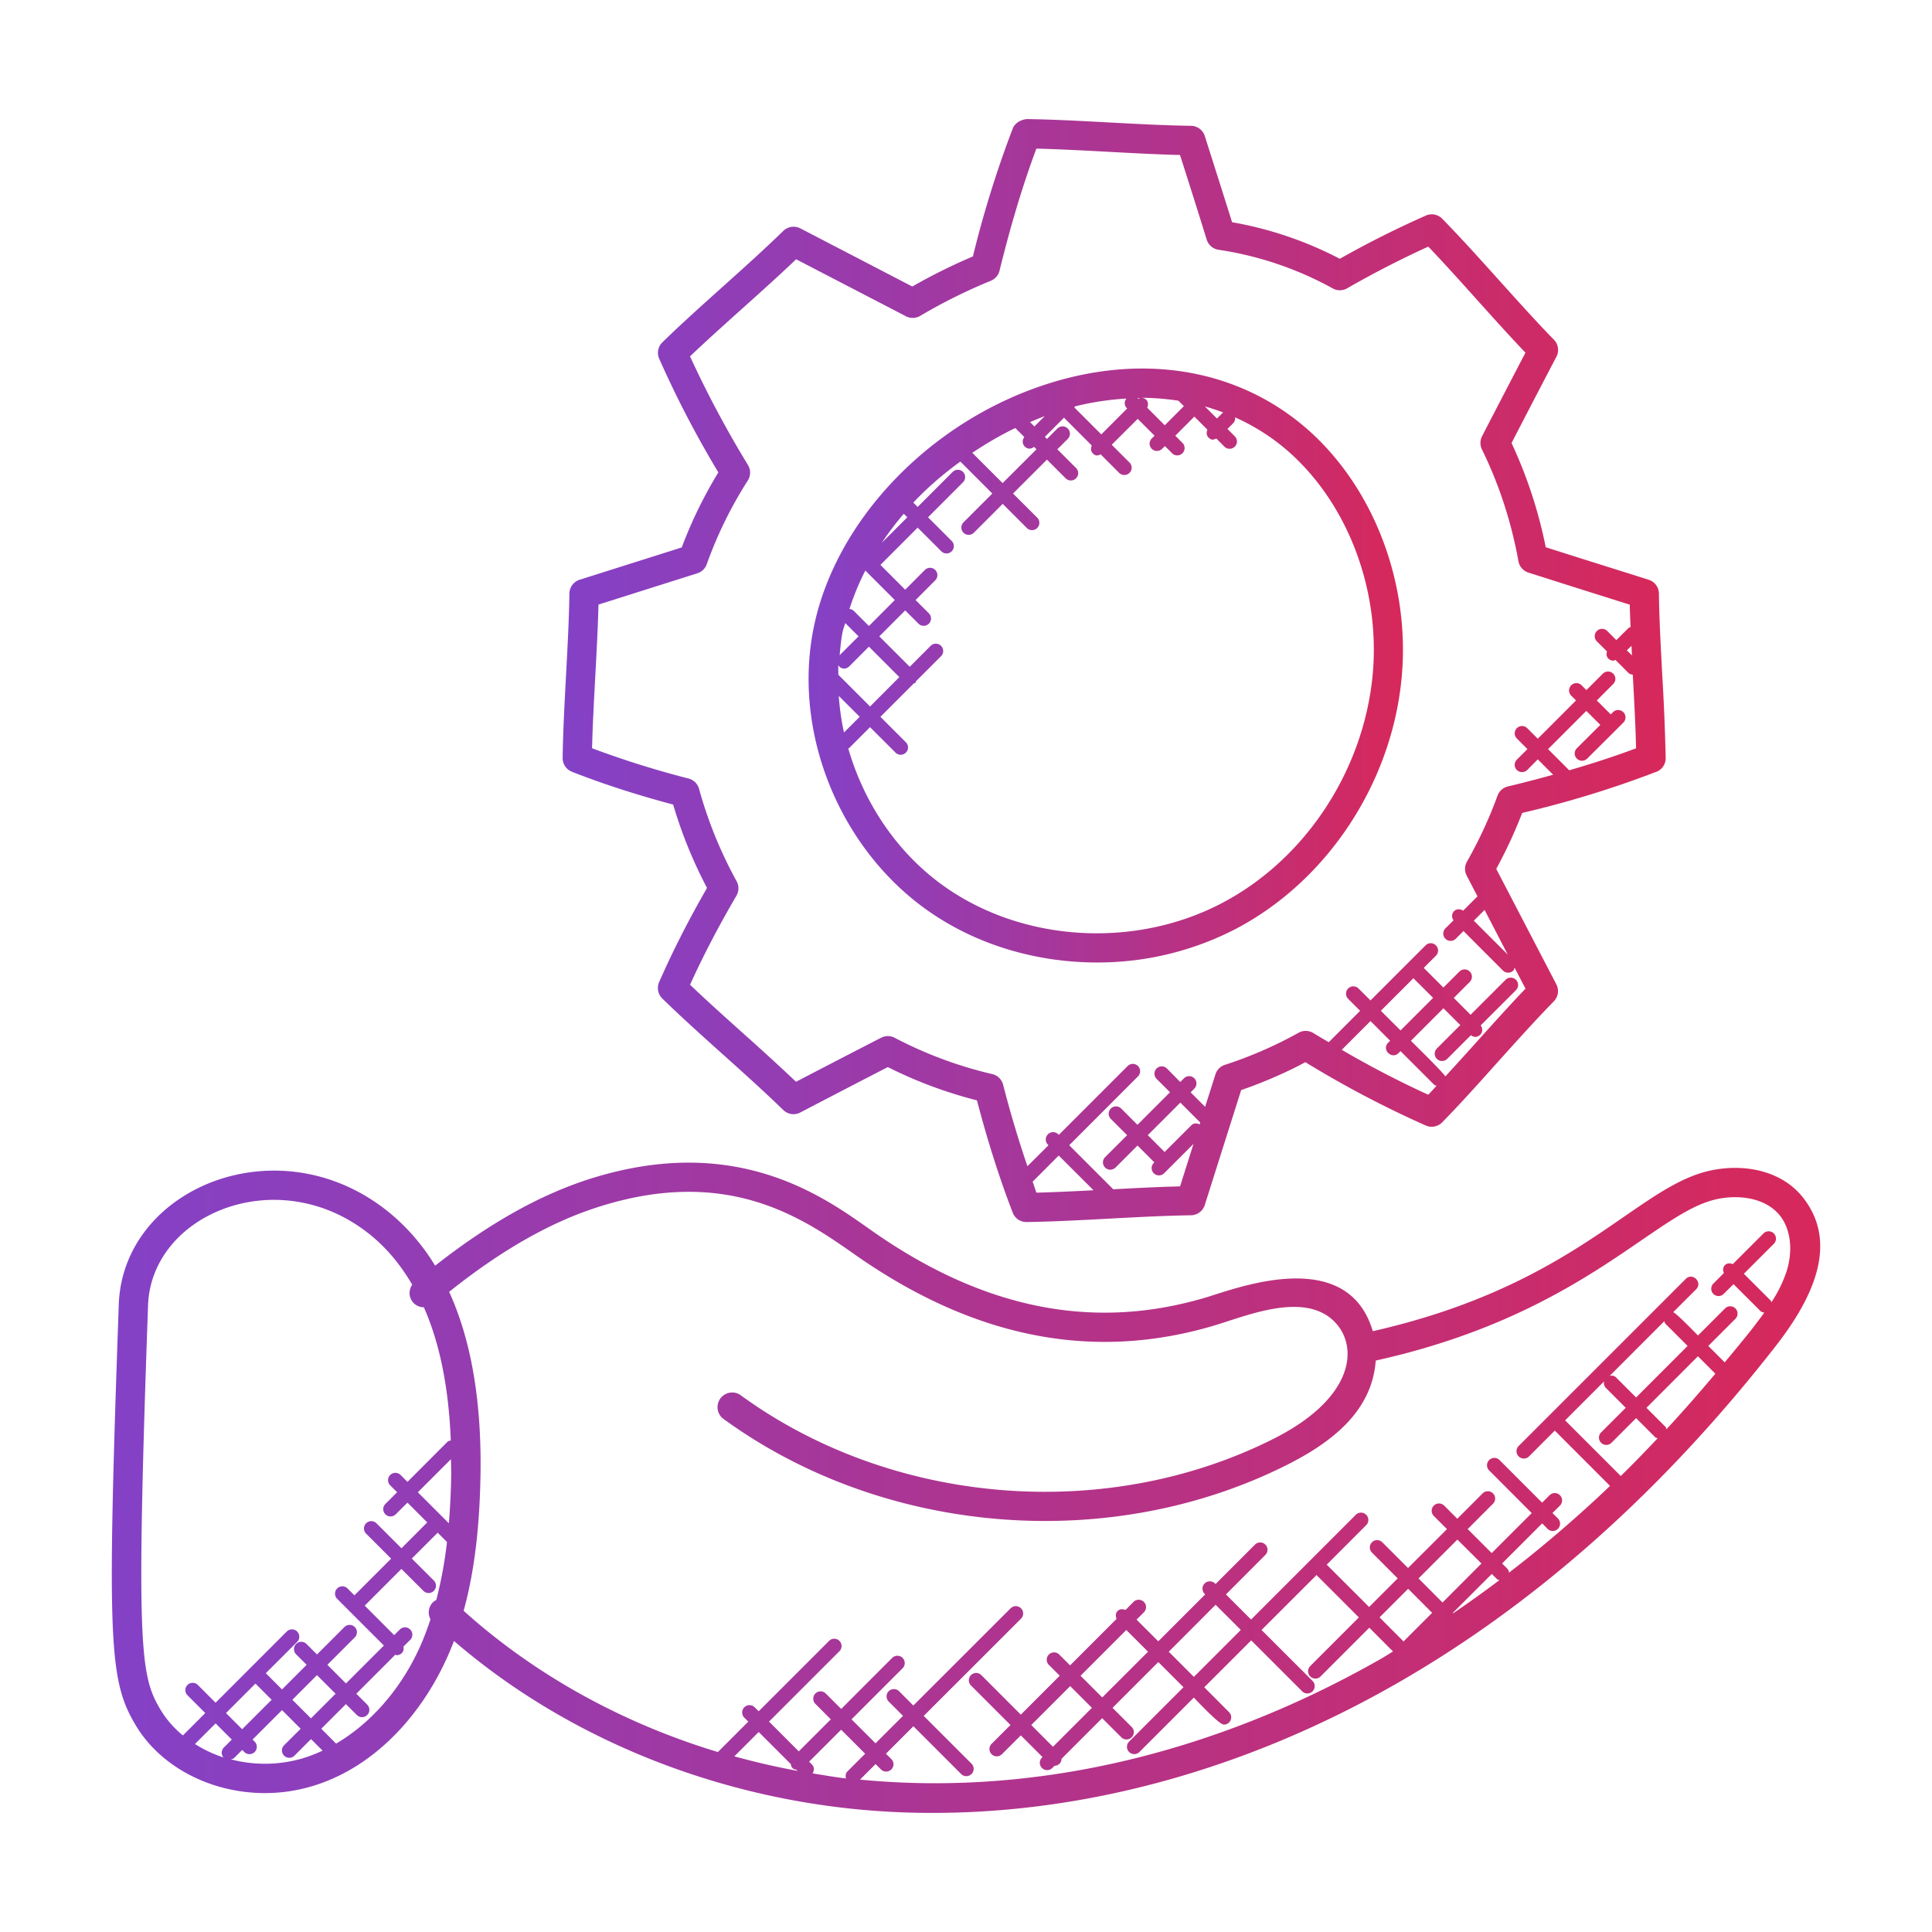
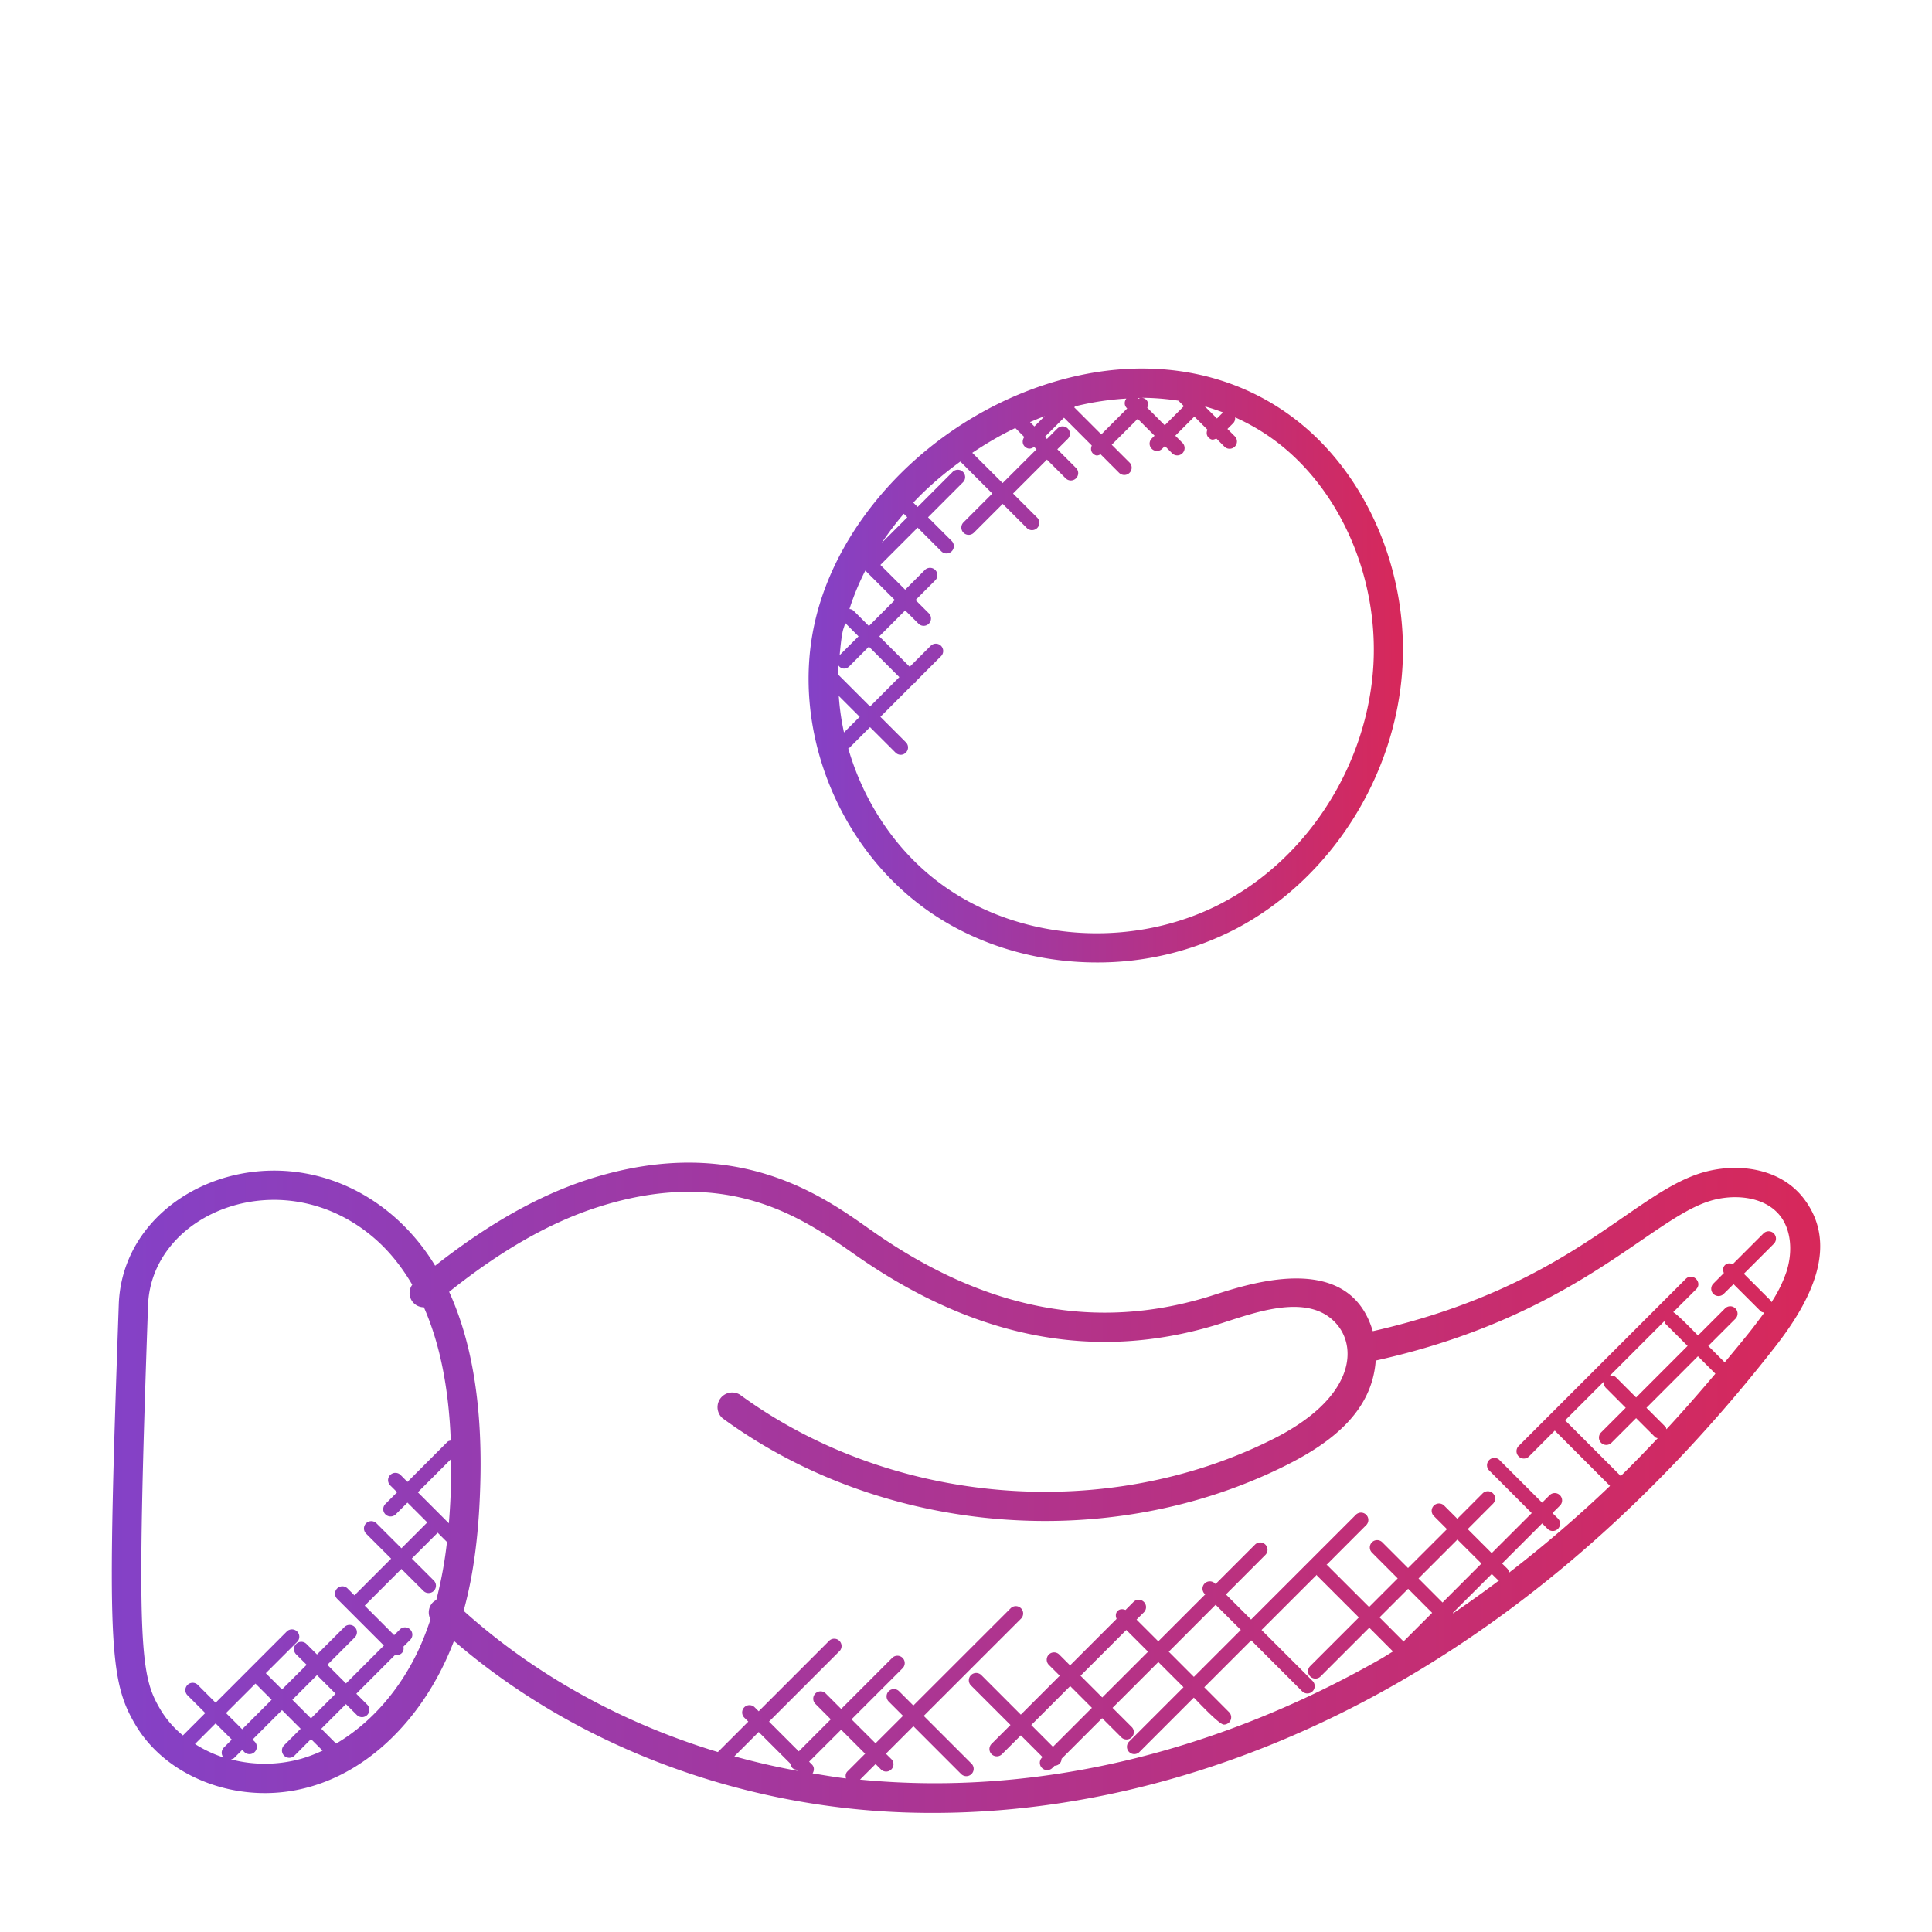
<svg xmlns="http://www.w3.org/2000/svg" width="40" height="40" fill="none">
  <path d="M27.042 8.864c-1.435-1.24-3.42-1.565-5.448-.886-2.364.79-4.267 2.783-4.735 4.957-.471 2.181.498 4.617 2.357 5.923 1.009.708 2.248 1.069 3.493 1.069a6.2 6.2 0 0 0 2.895-.705c1.958-1.037 3.306-3.166 3.433-5.424.105-1.886-.659-3.777-1.995-4.934Zm-1.847-.2-.25-.25c.13.037.257.079.383.127-.004.003-.01.001-.013.005l-.12.119Zm-.797-.368.113.113-.396.396-.363-.364c.024-.056.024-.12-.021-.165a.15.15 0 0 0-.097-.04h.008c.258.001.51.023.756.06Zm-2.157.137.019-.02a5.8 5.8 0 0 1 1.06-.161c-.045.059-.047.14.007.195l.01.01-.536.537-.56-.56Zm1.31-.192.06-.002c-.016.002-.03.011-.044.018l-.016-.016Zm-1.921.375-.214.213-.09-.09c.1-.042.2-.086.304-.123Zm-.609.246.186.186c-.044.06-.046.142.008.196.05.05.12.064.195.008l.05.05-.702.7-.628-.627c.285-.19.58-.365.891-.513Zm-3.655 5.546.433.433-.325.324a5.176 5.176 0 0 1-.108-.757Zm-.01-.439c.002-.065-.003-.13 0-.195.065.092.165.082.225.024l.409-.41.63.631-.606.608-.658-.658Zm.028-.403c.017-.169.03-.338.066-.504.013-.055.036-.108.05-.163l.275.276-.391.39Zm.29-.921a.141.141 0 0 0-.087-.036 5.2 5.2 0 0 1 .329-.796l.61.61-.536.538-.316-.316Zm1.038-2.008.073.073-.528.528a6.2 6.2 0 0 1 .455-.601Zm6.608 8.05c-1.804.955-4.118.825-5.756-.326-.98-.688-1.674-1.73-2.002-2.866.006-.004.014-.002.019-.007l.432-.433.528.527a.15.15 0 0 0 .214 0 .15.15 0 0 0 0-.214l-.527-.527.69-.69c.011-.007.024-.005.034-.014.009-.01.007-.023.013-.033l.518-.518a.151.151 0 1 0-.214-.215l-.434.434-.63-.63.536-.537.282.281a.152.152 0 0 0 .215-.214l-.282-.282.414-.415a.152.152 0 0 0-.215-.214l-.414.415-.513-.513.771-.772.49.49a.151.151 0 1 0 .215-.214l-.49-.49.724-.725a.151.151 0 1 0-.215-.214l-.724.725-.09-.09c.292-.312.621-.593.974-.85l.662.662-.597.597a.151.151 0 1 0 .215.214l.597-.597.506.506a.152.152 0 0 0 .215-.214l-.507-.506.702-.702.387.387c.059.059.155.06.215 0a.15.15 0 0 0 0-.214l-.387-.387.216-.215a.151.151 0 1 0-.215-.215l-.216.216-.043-.044.396-.396.575.576c-.023.055-.023.117.021.162.067.066.109.044.163.021l.382.383c.059.058.155.06.215 0a.15.15 0 0 0 0-.214l-.368-.368.538-.536.349.349-.058.057a.15.15 0 0 0 0 .214c.06.06.156.058.215 0l.057-.057.156.156a.152.152 0 0 0 .214-.215l-.155-.155.395-.396.27.27c-.022.055-.022.118.023.163.066.066.108.044.162.021l.167.168c.06.06.156.058.215 0a.15.15 0 0 0 0-.214l-.152-.152.12-.12a.145.145 0 0 0 .038-.12c.387.173.75.4 1.077.683 1.198 1.037 1.882 2.738 1.787 4.442-.119 2.05-1.34 3.981-3.115 4.92Z" fill="url(#a)" />
-   <path d="M34.294 15.98a.303.303 0 0 0 .192-.287 45.597 45.597 0 0 0-.07-1.704c-.031-.58-.063-1.161-.07-1.7a.302.302 0 0 0-.211-.285l-.423-.134c-.57-.18-1.14-.358-1.709-.54a9.52 9.52 0 0 0-.708-2.157c.244-.475.492-.95.739-1.424l.19-.364a.302.302 0 0 0-.052-.352c-.736-.754-1.55-1.726-2.313-2.505a.302.302 0 0 0-.338-.065 20.48 20.48 0 0 0-1.782.895 7.653 7.653 0 0 0-2.23-.757c-.164-.522-.33-1.045-.496-1.567l-.069-.218a.303.303 0 0 0-.285-.211c-1.063-.015-2.318-.124-3.403-.14-.114.013-.24.075-.287.193a22.01 22.01 0 0 0-.826 2.651c-.431.183-.852.392-1.255.623L16.57 4.728a.305.305 0 0 0-.352.052c-.761.743-1.729 1.552-2.505 2.308a.303.303 0 0 0-.065.339 21.29 21.29 0 0 0 1.225 2.354 9.075 9.075 0 0 0-.758 1.553L12 12.003a.303.303 0 0 0-.211.284c-.015 1.067-.125 2.327-.14 3.404a.304.304 0 0 0 .191.287c.635.25 1.323.473 2.097.68a9.44 9.44 0 0 0 .701 1.726c-.39.678-.722 1.334-.992 1.951a.304.304 0 0 0 .066.338c.388.379.823.77 1.26 1.162.43.386.861.773 1.245 1.147.093.09.236.113.352.051.603-.315 1.206-.628 1.812-.94a9.112 9.112 0 0 0 1.846.689c.216.828.465 1.61.74 2.325a.303.303 0 0 0 .283.194h.004c1.086-.016 2.34-.125 3.404-.14a.304.304 0 0 0 .285-.211l.754-2.381c.494-.17.992-.393 1.329-.578a21.35 21.35 0 0 0 2.494 1.312c.114.05.25.024.338-.065.38-.388.77-.823 1.16-1.259.388-.431.776-.863 1.152-1.247a.303.303 0 0 0 .052-.353l-1.244-2.39a9.61 9.61 0 0 0 .537-1.158 21.17 21.17 0 0 0 2.778-.852Zm-.505-2.41-.107-.105.096-.095.01.2ZM21.38 24.465l.54-.541.72.719c-.402.021-.801.04-1.182.05-.027-.073-.051-.154-.078-.228Zm3.286-1.168-.554.554-.348-.349.674-.674.411.412-.012.04c-.057-.029-.124-.03-.171.017Zm4.904-.632a20.106 20.106 0 0 1-1.79-.93l.595-.595.407.408-.041.04c-.143.144.075.354.214.215l.042-.04.696.696c.014.014.033.013.05.02-.057.062-.115.127-.172.186Zm-.307-2.412.408.407-.674.674-.408-.407.674-.674Zm1.955-.488-.704-.703.223-.223.48.926Zm-.214-3.29c-.167.46-.38.919-.632 1.364a.302.302 0 0 0-.006.289l.224.43-.298.297c-.058-.04-.136-.041-.188.01-.052.053-.05.13-.011.19l-.167.166a.151.151 0 1 0 .214.215l.16-.16.817.818c.06.058.155.06.215 0 .017-.017.018-.04.025-.06l.227.435c-.334.348-.675.729-1.017 1.109-.215.24-.43.476-.643.708-.039-.076-.65-.675-.713-.737l.674-.674.349.348-.485.485a.151.151 0 1 0 .214.215l.491-.491a.153.153 0 0 0 .086.036.151.151 0 0 0 .107-.045c.054-.053.052-.134.009-.193l.73-.729a.152.152 0 1 0-.215-.215l-.724.724-.348-.349.331-.332a.151.151 0 1 0-.214-.214l-.332.331-.407-.407.252-.252a.15.15 0 0 0 0-.214.15.15 0 0 0-.214 0l-1.14 1.14-.248-.247a.151.151 0 1 0-.215.214l.248.248-.65.65c-.106-.063-.21-.123-.319-.19a.304.304 0 0 0-.307-.005 8.536 8.536 0 0 1-1.523.663.302.302 0 0 0-.196.196l-.214.674-.3-.3.076-.077a.151.151 0 1 0-.214-.214l-.077.077-.276-.28a.151.151 0 1 0-.214.215l.278.277-.674.674-.337-.337a.151.151 0 1 0-.214.215l.337.337-.456.455a.151.151 0 1 0 .215.215l.456-.456.348.348-.011.012a.151.151 0 1 0 .214.214l.608-.608-.278.88c-.445.01-.913.034-1.383.06l-.912-.912 1.424-1.426a.151.151 0 1 0-.214-.214l-1.425 1.425-.011-.011a.151.151 0 1 0-.215.214l.012.012-.436.434a22.366 22.366 0 0 1-.503-1.686.303.303 0 0 0-.225-.221 8.516 8.516 0 0 1-2.021-.752.296.296 0 0 0-.142-.035.312.312 0 0 0-.138.034c-.59.303-1.175.606-1.762.912a49.602 49.602 0 0 0-1.104-1.011c-.374-.336-.748-.671-1.09-.998.264-.585.586-1.203.96-1.843a.304.304 0 0 0 .004-.3 8.814 8.814 0 0 1-.778-1.913.305.305 0 0 0-.216-.213 19.603 19.603 0 0 1-1.999-.627c.023-.935.108-1.997.133-2.975l2.048-.648a.303.303 0 0 0 .194-.189 8.55 8.55 0 0 1 .85-1.732.303.303 0 0 0 .003-.32 21.871 21.871 0 0 1-1.2-2.25c.694-.66 1.514-1.358 2.197-2.01l2.274 1.18a.303.303 0 0 0 .294-.008c.464-.275.957-.52 1.463-.727a.304.304 0 0 0 .18-.208c.236-.96.487-1.79.763-2.528.952.023 2.008.108 2.974.132l.003.01c.185.58.37 1.162.55 1.743.034.11.129.191.243.209a7.023 7.023 0 0 1 2.365.8.302.302 0 0 0 .299-.002 20.287 20.287 0 0 1 1.68-.863c.642.67 1.336 1.487 2.012 2.196l-.089.17c-.27.519-.542 1.04-.81 1.561a.306.306 0 0 0-.002.272c.353.719.608 1.498.756 2.316.02.11.1.2.206.234.627.2 1.256.399 1.883.596l.215.068c.004.152.01.31.017.465-.013.007-.03.005-.041.017l-.253.252-.189-.189a.151.151 0 1 0-.214.215l.209.208c-.016.052-.013.106.027.147a.15.15 0 0 0 .108.044c.014 0 .025-.012.04-.016l.267.268a.148.148 0 0 0 .092.038l.003.055c.027.5.054.998.065 1.47-.424.159-.886.31-1.384.455l-.438-.438.792-.792.29.29-.486.484a.151.151 0 1 0 .214.214l.593-.59c0-.001.003 0 .004-.002.001 0 0-.003.002-.004l.15-.15a.151.151 0 1 0-.215-.215l-.046.046-.289-.289.34-.34a.151.151 0 1 0-.215-.214l-.34.34-.1-.1a.151.151 0 1 0-.215.214l.1.1-.792.792-.218-.218a.151.151 0 1 0-.215.214l.219.219-.219.219a.15.15 0 0 0 0 .214.154.154 0 0 0 .215 0l.218-.22.318.318c-.3.083-.61.165-.939.243a.306.306 0 0 0-.213.192Z" fill="url(#b)" />
  <path d="M37.344 24.813c-.508-.662-1.434-.741-2.126-.527-1.459.453-2.735 2.353-6.796 3.275-.53-1.798-2.855-.875-3.463-.696-2.206.656-4.475.313-6.868-1.356-.93-.648-2.766-2.093-5.889-1.098-1.05.336-2.101.936-3.193 1.794a4.328 4.328 0 0 0-.819-.989c-2.268-2.013-5.644-.68-5.731 1.791-.247 6.996-.204 7.78.349 8.71.524.88 1.58 1.407 2.675 1.407 1.784 0 3.246-1.382 3.916-3.15 2.463 2.127 5.807 3.42 9.287 3.549 3.551.131 7.067-.867 10.18-2.639 2.884-1.64 5.536-3.993 7.881-6.993.753-.961 1.337-2.113.597-3.078ZM3.329 35.407c-.422-.708-.518-1.21-.264-8.38.068-1.947 2.834-3.036 4.723-1.358.29.258.537.571.747.93a.295.295 0 0 0 .241.467c.33.748.515 1.67.557 2.758-.024.006-.049.009-.068.027l-.829.83-.142-.143a.151.151 0 1 0-.215.215l.143.142-.243.243a.151.151 0 1 0 .215.214l.242-.242.41.41-.534.535-.518-.517a.151.151 0 1 0-.214.214l.518.518-.76.76-.143-.143a.151.151 0 1 0-.214.215l.967.967-.785.785-.385-.386.567-.567a.151.151 0 1 0-.214-.215l-.568.568-.218-.218a.151.151 0 1 0-.214.215l.218.217-.51.51-.336-.336.649-.648a.151.151 0 1 0-.215-.215l-1.473 1.474-.368-.368a.151.151 0 1 0-.214.214l.368.368-.463.463a2.04 2.04 0 0 1-.458-.523Zm5.322-4.511.686-.686c.001.128.007.25.004.383-.007.336-.023.648-.048.945l-.642-.642Zm-1.703 4.171-.51.51-.385-.385.51-.51.385.385Zm-2.321 1.319a2.562 2.562 0 0 1-.59-.278l.427-.427.335.335-.167.168a.15.15 0 0 0-.005.202Zm.052-.919.61-.61.335.335-.61.61-.335-.335Zm1.569.943a2.784 2.784 0 0 1-1.467.016c.023-.008.048-.01.066-.028l.168-.168.043.043a.15.15 0 1 0 .215-.214l-.044-.043.61-.61.386.386-.343.342a.151.151 0 1 0 .215.215l.342-.343.24.239a3.14 3.14 0 0 1-.431.165Zm.71-.311-.306-.307.51-.51.227.226a.15.15 0 0 0 .107.044.152.152 0 0 0 .107-.259l-.226-.226.808-.809c.01.002.017.011.027.011a.151.151 0 0 0 .107-.044c.037-.037.043-.086.034-.134l.132-.132a.152.152 0 1 0-.214-.215l-.11.11-.61-.611.76-.76.456.455a.15.15 0 0 0 .108.044.152.152 0 0 0 .107-.259l-.456-.455.536-.535.192.192a8.625 8.625 0 0 1-.221 1.202.298.298 0 0 0-.075.052.3.3 0 0 0-.045.347c-.066.2-.14.395-.223.58-.395.871-1.015 1.574-1.731 1.993Zm10.558.722c-.232-.027-.461-.068-.692-.105.036-.058.038-.132-.013-.183l-.059-.059.663-.662.497.497-.367.367c-.04.04-.043.094-.029.145Zm-1.143-.297c.005.03.011.059.034.081.022.023.052.029.08.034l.025.025a15.22 15.22 0 0 1-1.308-.301l.504-.504.665.665Zm14.621-3.83c.014.014.033.014.05.021a24.2 24.2 0 0 1-.956.685l-.008-.008.806-.805.108.107Zm-1.128.484-.497-.498.805-.805.498.496-.806.807Zm-.215.214-.58.58c-.004.004-.003.012-.007.017l-.502-.503.592-.592.497.498Zm3.905-2.833-1.152-1.152.806-.806a.146.146 0 0 0 .035.131l.414.415-.51.51a.151.151 0 1 0 .215.214l.51-.51.393.393c.015.016.035.016.054.023-.252.266-.506.53-.765.782Zm.902-3.205c.007.017.006.036.02.05l.462.462-1.066 1.067-.415-.415c-.036-.036-.083-.042-.13-.034l1.129-1.13Zm.023 2.186-.393-.393 1.066-1.067.361.361c-.333.395-.67.78-1.013 1.15-.007-.018-.007-.037-.02-.051Zm1.227-1.334-.34-.34.562-.562a.151.151 0 1 0-.215-.214l-.56.56c-.065-.064-.434-.449-.513-.483l.475-.474c.14-.14-.072-.357-.215-.215l-3.46 3.46a.152.152 0 1 0 .215.215l.533-.534 1.144 1.145a26.093 26.093 0 0 1-2.092 1.797.136.136 0 0 0-.034-.083l-.109-.108.83-.83.112.113a.151.151 0 1 0 .214-.215l-.113-.112.155-.154a.151.151 0 1 0-.215-.215l-.154.154-.889-.889a.152.152 0 0 0-.214.215l.888.89-.829.828-.497-.497.524-.525a.151.151 0 1 0-.215-.214l-.524.525-.272-.272a.151.151 0 1 0-.214.215l.272.272-.806.805-.533-.533a.151.151 0 1 0-.214.214l.533.534-.592.592-.866-.865c-.004-.005-.012-.004-.016-.007l.822-.823a.151.151 0 1 0-.215-.214l-2.169 2.169-.52-.52.816-.818a.151.151 0 1 0-.214-.214l-.817.817-.012-.012a.151.151 0 1 0-.214.215l.012.011-.972.972-.45-.45.152-.151a.152.152 0 1 0-.215-.215l-.166.167c-.055-.024-.118-.024-.163.02-.045.046-.045.109-.021.164l-.963.963-.225-.225a.151.151 0 1 0-.214.215l.225.224-.806.806-.817-.818a.151.151 0 1 0-.215.214l.818.818-.391.39a.151.151 0 1 0 .214.215l.391-.39.45.45-.012.01a.151.151 0 1 0 .215.215l.046-.046a.148.148 0 0 0 .102-.042.15.15 0 0 0 .043-.103l.84-.84.407.406a.152.152 0 0 0 .214-.214l-.406-.406.948-.948.521.521-1.126 1.126a.151.151 0 1 0 .214.215l1.126-1.126c.076.076.524.559.621.559a.151.151 0 0 0 .107-.259l-.512-.514.972-.971 1.055 1.055a.152.152 0 0 0 .215-.215l-1.056-1.055 1.143-1.142c.003.005.002.011.006.016l.866.866-1.007 1.007a.151.151 0 1 0 .214.215L28.35 33.7l.491.492c-.091.054-.181.113-.273.165-3.282 1.867-7.01 2.852-10.762 2.488l.322-.322.111.111c.059.059.155.06.215 0a.15.15 0 0 0 0-.214l-.112-.111.569-.569.988.989c.059.059.155.06.215 0a.15.15 0 0 0 0-.214l-.989-.989 2.014-2.013a.151.151 0 1 0-.215-.215l-2.014 2.013-.296-.296a.151.151 0 1 0-.214.214l.296.296-.569.568-.497-.496 1.057-1.057a.151.151 0 1 0-.215-.215l-1.056 1.057-.32-.32a.151.151 0 1 0-.214.215l.319.32-.663.663-.616-.616 1.467-1.467a.152.152 0 0 0-.214-.214l-1.467 1.467-.083-.082a.151.151 0 1 0-.215.214l.083.082-.63.63c-1.986-.6-3.798-1.604-5.264-2.924.213-.773.325-1.656.348-2.744.033-1.556-.185-2.846-.648-3.86 1.065-.85 2.08-1.436 3.088-1.757 2.735-.874 4.303.28 5.357 1.017 2.509 1.747 4.963 2.159 7.387 1.44.703-.209 1.957-.752 2.562-.01.425.524.292 1.536-1.32 2.35-3.471 1.751-7.914 1.386-11.054-.911a.304.304 0 0 0-.358.489c1.92 1.405 4.301 2.126 6.679 2.126 1.73 0 3.46-.383 5.008-1.163.933-.47 1.76-1.112 1.835-2.158 4.124-.914 5.665-2.916 6.916-3.303.474-.149 1.135-.113 1.464.316.214.28.262.721.123 1.151a2.72 2.72 0 0 1-.311.629c-.006-.01-.004-.024-.013-.033l-.557-.557.62-.62a.151.151 0 1 0-.214-.215l-.635.635c-.055-.023-.118-.024-.163.022-.046.045-.045.108-.022.163l-.215.216a.151.151 0 1 0 .213.214l.202-.2.557.556c.021.022.051.028.08.033-.083.114-.169.228-.257.342-.184.234-.374.46-.562.687Zm-10.018 5.54-.972.972-.52-.521.97-.972.522.521Zm-3.89 2.419-.449-.45.806-.806.45.45-.806.806Zm.571-1.47.948-.948.45.45-.948.947-.45-.45Z" fill="url(#c)" />
  <defs>
    <linearGradient id="a" x1="16.741" y1="13.778" x2="29.047" y2="13.778" gradientUnits="userSpaceOnUse">
      <stop stop-color="#8441C7" />
      <stop offset="1" stop-color="#D7285A" />
    </linearGradient>
    <linearGradient id="b" x1="11.65" y1="13.883" x2="34.486" y2="13.883" gradientUnits="userSpaceOnUse">
      <stop stop-color="#8441C7" />
      <stop offset="1" stop-color="#D7285A" />
    </linearGradient>
    <linearGradient id="c" x1="2.315" y1="30.803" x2="37.685" y2="30.803" gradientUnits="userSpaceOnUse">
      <stop stop-color="#8441C7" />
      <stop offset="1" stop-color="#D7285A" />
    </linearGradient>
  </defs>
</svg>